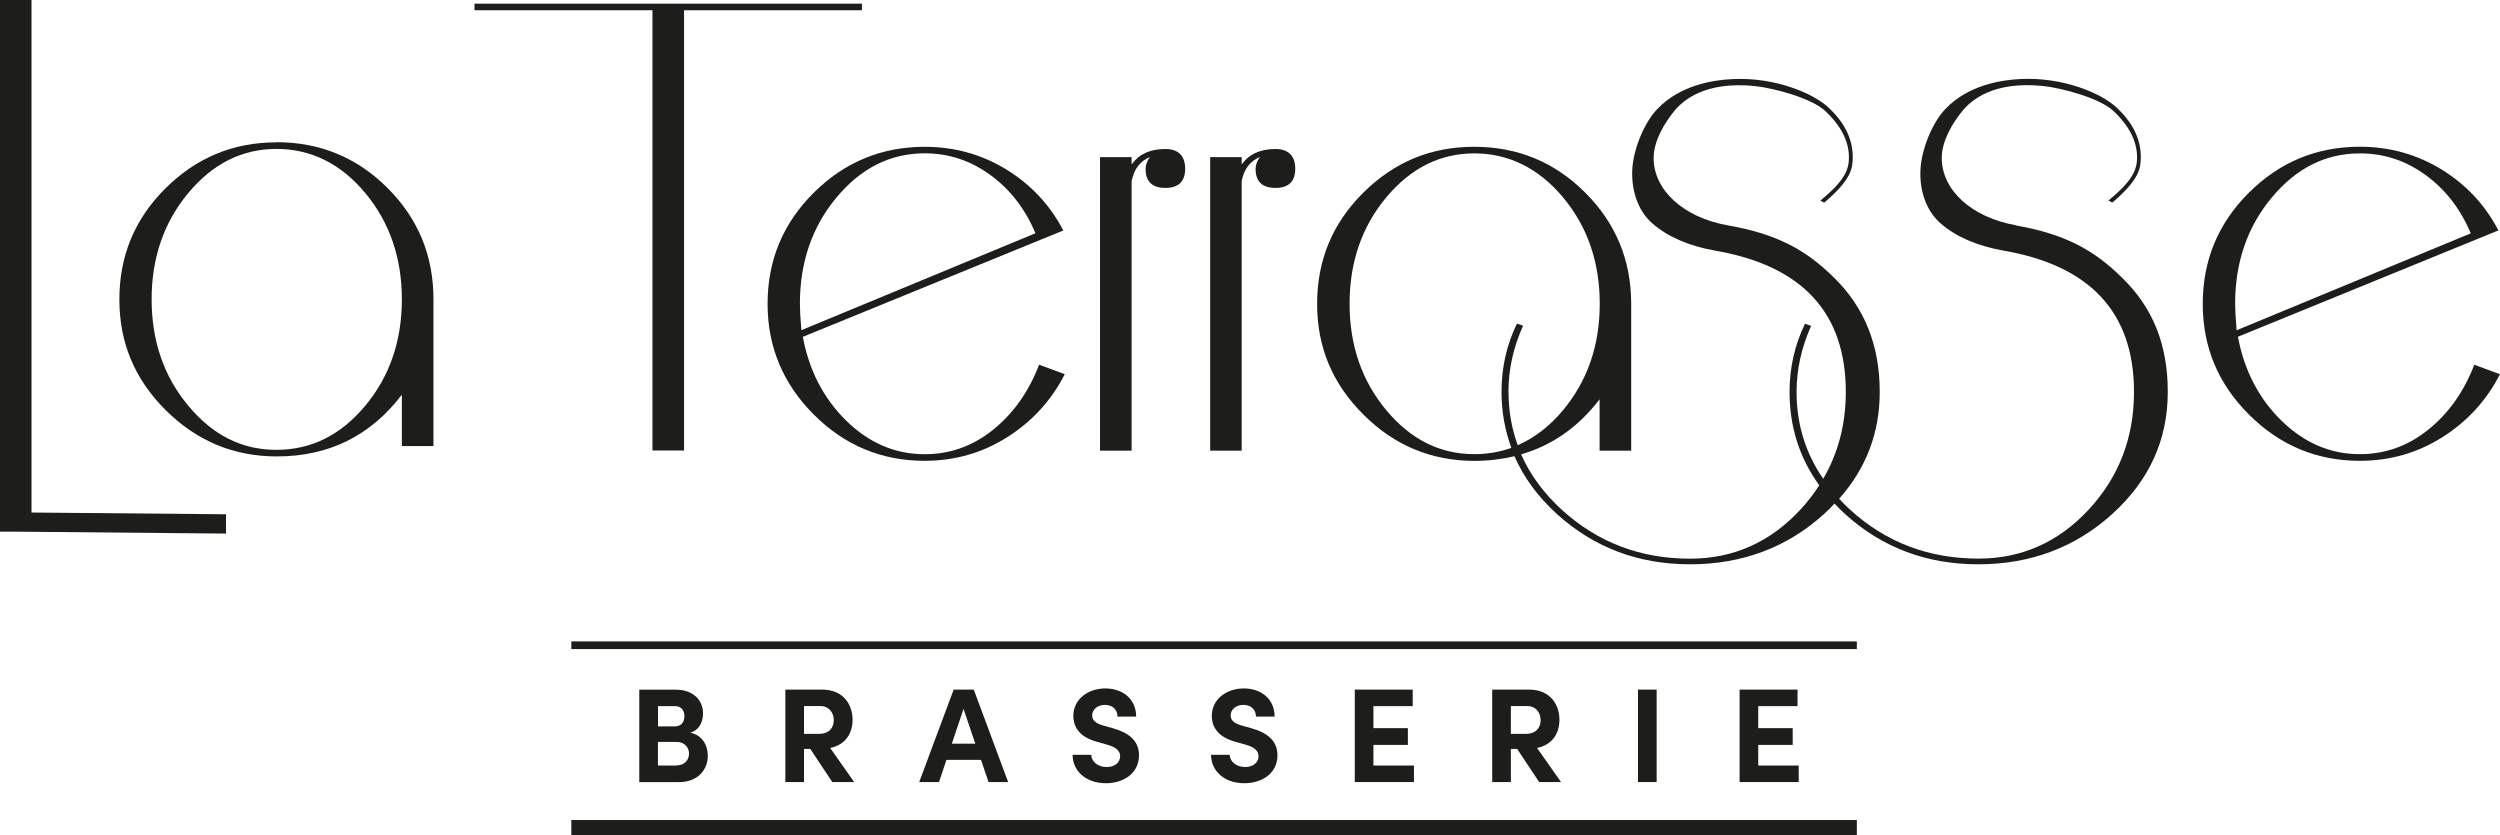
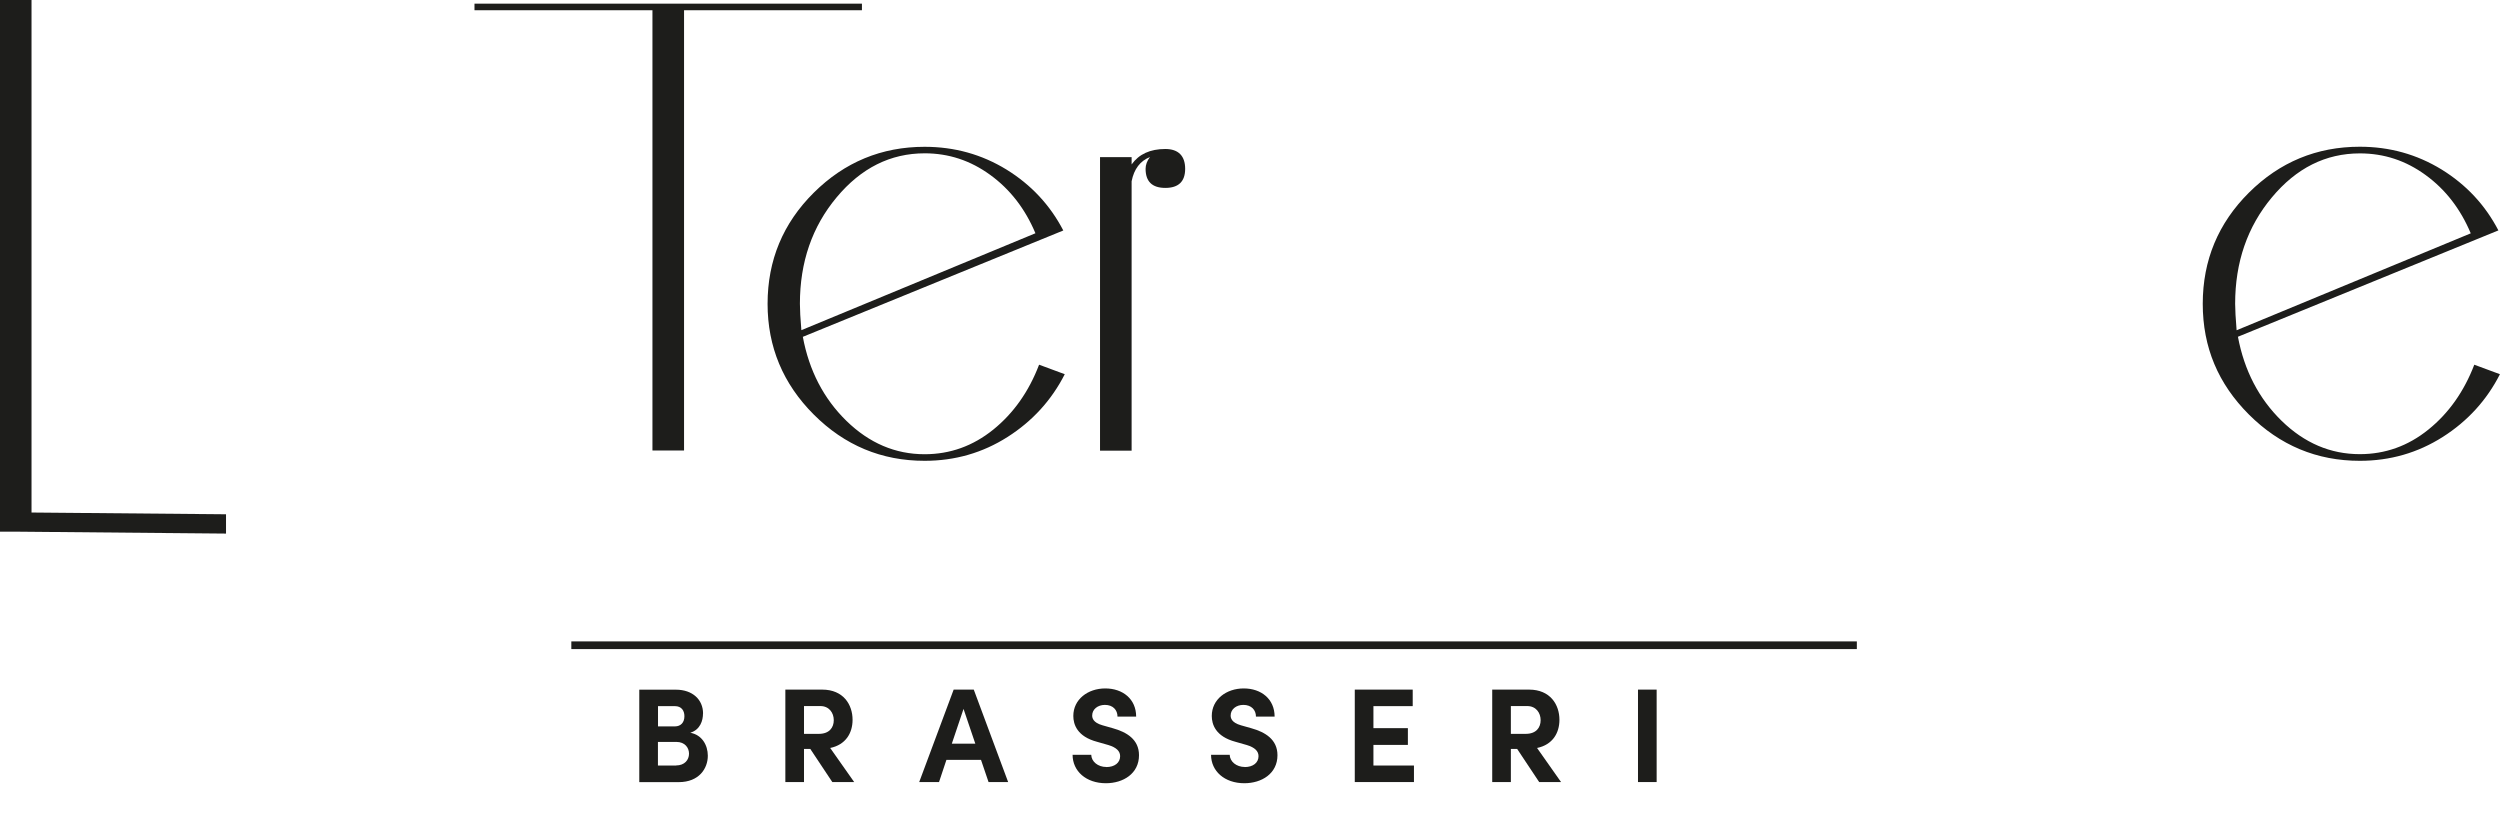
<svg xmlns="http://www.w3.org/2000/svg" id="a" viewBox="0 0 341.79 114.22">
  <defs>
    <style>.b{fill:#1d1d1b;}</style>
  </defs>
-   <path class="b" d="M37.79,19.46c-5.89,0-10.93,2.09-15.15,6.27-4.21,4.18-6.32,9.24-6.32,15.2s2.11,10.94,6.34,15.15c4.23,4.21,9.29,6.32,15.19,6.32,7.11,0,12.81-2.82,17.09-8.44v7.02h4.32v-20.07c0-5.96-2.09-11.02-6.27-15.2-4.18-4.18-9.25-6.27-15.2-6.27ZM49.93,55.48c-3.35,4.01-7.39,6.02-12.14,6.02s-8.7-2.01-12.04-6.02c-3.35-4.01-5.02-8.87-5.02-14.55s1.67-10.53,5.02-14.55c3.34-4.01,7.35-6.02,12.04-6.02s8.79,2,12.14,6.02c3.34,4.01,5.01,8.87,5.01,14.55s-1.67,10.54-5.01,14.55Z" />
  <polygon class="b" points="4.31 0 0 0 0 72.69 2.58 72.69 30.9 72.95 30.9 70.31 4.31 70.07 4.31 0" />
  <polygon class="b" points="89.2 61.59 93.52 61.59 93.52 1.4 117.84 1.4 117.84 .5 64.87 .5 64.87 1.4 89.2 1.4 89.2 61.59" />
  <path class="b" d="M104.94,41.53c0,5.89,2.11,10.94,6.32,15.15,4.21,4.21,9.26,6.32,15.15,6.32,4.15,0,7.93-1.09,11.34-3.26,3.41-2.17,6.02-5.04,7.82-8.58l-3.51-1.3c-1.4,3.68-3.5,6.64-6.27,8.88-2.78,2.24-5.9,3.36-9.38,3.36-4.01,0-7.57-1.52-10.69-4.56-3.11-3.04-5.1-6.87-5.96-11.49l35.61-14.54c-1.81-3.48-4.4-6.25-7.77-8.33-3.38-2.07-7.1-3.11-11.19-3.11-5.88,0-10.94,2.09-15.15,6.27-4.21,4.18-6.32,9.24-6.32,15.2ZM126.41,20.96c3.28,0,6.27.98,8.98,2.96,2.71,1.97,4.77,4.63,6.17,7.97l-32,13.25c-.14-1.61-.2-2.81-.2-3.62,0-5.68,1.67-10.53,5.02-14.54,3.34-4.01,7.36-6.02,12.04-6.02Z" />
  <path class="b" d="M154.71,24.78c.33-1.67,1.17-2.78,2.51-3.31-.41.54-.6,1.07-.6,1.61,0,1.74.9,2.61,2.7,2.61s2.71-.87,2.71-2.61-.9-2.71-2.71-2.71c-2.07,0-3.61.7-4.61,2.11v-1h-4.32v40.13h4.32V24.78Z" />
-   <path class="b" d="M169.75,24.78c.33-1.67,1.17-2.78,2.51-3.31-.4.54-.6,1.07-.6,1.61,0,1.74.9,2.61,2.71,2.61s2.71-.87,2.71-2.61-.9-2.71-2.71-2.71c-2.06,0-3.61.7-4.61,2.11v-1h-4.31v40.13h4.31V24.78Z" />
-   <path class="b" d="M275.67,30.81c-6.25-1.1-10.2-4.91-10.2-9.2,0-2.44,1.55-4.86,2.77-6.38,1.29-1.6,4.32-4.14,11.01-3.48,2.58.26,7.78,1.64,9.68,3.41,1.89,1.76,3.24,3.91,3.24,6.35,0,1.54-.45,3.09-3.92,5.9l.53.29c3.71-3.15,3.9-4.7,3.9-6.25,0-2.63-1.29-4.88-3.33-6.77-2.03-1.89-7.19-4.15-13.05-3.88-2.87.13-7.22.88-10.29,4.05-1.88,1.94-3.31,5.61-3.45,8.3-.15,2.69.66,5.57,2.76,7.4,2.11,1.82,4.95,3.06,8.53,3.7,11.93,2.05,17.9,8.49,17.9,19.33,0,6.28-2.07,11.65-6.21,16.11-4.14,4.45-9.17,6.68-15.06,6.68-6.81,0-12.66-2.23-17.54-6.68-.53-.49-1.03-.99-1.5-1.5,3.69-4.16,5.55-9.02,5.55-14.61,0-6.35-2.08-11.54-6.21-15.58-3.86-3.84-7.84-6.01-14.51-7.18-6.24-1.1-10.19-4.91-10.19-9.2,0-2.44,1.55-4.86,2.77-6.38,1.29-1.6,4.32-4.14,11.01-3.48,2.57.26,7.79,1.64,9.68,3.41,1.89,1.76,3.24,3.91,3.24,6.35,0,1.54-.45,3.09-3.91,5.9l.52.29c3.72-3.15,3.91-4.7,3.91-6.25,0-2.63-1.29-4.88-3.33-6.77-2.03-1.89-7.19-4.15-13.05-3.88-2.88.13-7.23.88-10.3,4.05-1.88,1.94-3.32,5.61-3.46,8.3-.14,2.69.66,5.57,2.76,7.4,2.11,1.82,4.95,3.06,8.53,3.7,11.94,2.05,17.9,8.49,17.9,19.33,0,4.41-1.04,8.36-3.09,11.87-2.41-3.51-3.64-7.46-3.64-11.87,0-3.08.67-6.09,1.99-9.04l-.84-.29c-1.4,2.89-2.11,5.99-2.11,9.33,0,4.78,1.37,9.03,4.06,12.76-.75,1.17-1.61,2.29-2.6,3.35-4.14,4.45-9.16,6.68-15.06,6.68-6.81,0-12.65-2.23-17.53-6.68-2.5-2.29-4.35-4.82-5.57-7.58,4.22-1.22,7.81-3.71,10.73-7.53v7.02h4.32v-20.07c0-5.95-2.09-11.01-6.28-15.2-4.18-4.18-9.24-6.27-15.19-6.27s-10.94,2.09-15.15,6.27c-4.22,4.18-6.32,9.24-6.32,15.2s2.11,10.94,6.34,15.15c4.21,4.21,9.28,6.32,15.18,6.32,1.93,0,3.74-.23,5.46-.64,1.26,2.89,3.19,5.53,5.8,7.9,5.05,4.58,11.12,6.88,18.21,6.88s13.26-2.29,18.32-6.88c.51-.46.97-.94,1.43-1.42.46.48.92.96,1.43,1.42,5.05,4.58,11.13,6.88,18.22,6.88s13.26-2.29,18.32-6.88c5.06-4.58,7.59-10.14,7.59-16.68s-2.07-11.54-6.21-15.58c-3.87-3.84-7.85-6.01-14.51-7.18ZM206.23,53.57c0-3.08.67-6.09,2-9.04l-.84-.29c-1.4,2.89-2.11,5.99-2.11,9.33,0,2.73.47,5.27,1.35,7.66-1.59.57-3.28.86-5.07.86-4.69,0-8.69-2-12.04-6.02-3.34-4.01-5.01-8.86-5.01-14.54s1.67-10.53,5.01-14.54c3.35-4.01,7.36-6.02,12.04-6.02s8.79,2.01,12.14,6.02c3.34,4.01,5.01,8.86,5.01,14.54s-1.67,10.53-5.01,14.54c-1.85,2.22-3.92,3.8-6.2,4.8-.83-2.28-1.26-4.7-1.26-7.29Z" />
  <path class="b" d="M338.28,49.85c-1.41,3.68-3.5,6.64-6.28,8.88-2.77,2.24-5.9,3.36-9.38,3.36-4.01,0-7.57-1.52-10.69-4.56-3.11-3.04-5.1-6.87-5.97-11.49l35.61-14.54c-1.81-3.48-4.4-6.25-7.77-8.33-3.38-2.07-7.11-3.11-11.18-3.11-5.89,0-10.94,2.09-15.15,6.27-4.2,4.18-6.32,9.24-6.32,15.2s2.11,10.94,6.32,15.15c4.22,4.21,9.27,6.32,15.15,6.32,4.15,0,7.92-1.09,11.34-3.26,3.41-2.17,6.02-5.04,7.82-8.58l-3.51-1.3ZM305.58,41.53c0-5.68,1.67-10.53,5.02-14.54,3.34-4.01,7.35-6.02,12.04-6.02,3.28,0,6.27.98,8.98,2.96,2.71,1.97,4.77,4.63,6.17,7.97l-32.01,13.25c-.13-1.61-.2-2.81-.2-3.62Z" />
  <path class="b" d="M96.12,97.55c0-1.91-1.45-3.26-3.71-3.26h-5.01v12.64h5.39c2.79,0,3.98-1.87,3.98-3.61,0-1.43-.79-2.86-2.4-3.14,1.38-.42,1.74-1.69,1.74-2.62ZM89.96,96.54h2.31c.9,0,1.3.61,1.3,1.38,0,.86-.5,1.39-1.3,1.39h-2.31v-2.77ZM92.43,104.66h-2.48v-3.23h2.51c1.21,0,1.74.83,1.74,1.61,0,.84-.59,1.61-1.78,1.61Z" />
  <path class="b" d="M116.56,98.41c0-2.07-1.25-4.13-4.15-4.13h-5.04v12.64h2.55v-4.53h.86l3.01,4.53h2.99l-3.28-4.66c2.13-.44,3.06-2.05,3.06-3.85ZM111.96,100.33h-2.04v-3.8h2.24c1.19,0,1.83.92,1.83,1.93s-.61,1.87-2.04,1.87Z" />
  <path class="b" d="M134.12,103.89l1.03,3.03h2.68l-4.7-12.64h-2.75l-4.71,12.64h2.71l1.01-3.03h4.73ZM131.73,96.92l1.61,4.75h-3.21l1.6-4.75Z" />
  <path class="b" d="M151.26,104.86c-1.17,0-2.05-.75-2.07-1.67h-2.55c0,2.24,1.85,3.89,4.55,3.89,2.38,0,4.53-1.32,4.53-3.83,0-2.15-1.67-3.16-3.58-3.69l-1.41-.4c-1.32-.37-1.41-1.03-1.41-1.34,0-.84.75-1.45,1.74-1.45,1.1,0,1.72.7,1.72,1.6h2.55c0-2.4-1.83-3.85-4.22-3.85s-4.37,1.5-4.37,3.76c0,1.14.5,2.81,3.26,3.54l1.54.44c1.08.33,1.6.83,1.6,1.52,0,.9-.75,1.49-1.89,1.49Z" />
  <path class="b" d="M170.19,104.86c-1.17,0-2.05-.75-2.07-1.67h-2.55c0,2.24,1.85,3.89,4.55,3.89,2.38,0,4.53-1.32,4.53-3.83,0-2.15-1.67-3.16-3.58-3.69l-1.41-.4c-1.32-.37-1.41-1.03-1.41-1.34,0-.84.75-1.45,1.74-1.45,1.1,0,1.72.7,1.72,1.6h2.55c0-2.4-1.83-3.85-4.22-3.85s-4.37,1.5-4.37,3.76c0,1.14.5,2.81,3.26,3.54l1.54.44c1.08.33,1.59.83,1.59,1.52,0,.9-.75,1.49-1.89,1.49Z" />
  <polygon class="b" points="193.14 96.54 193.14 94.28 185.22 94.28 185.22 106.92 193.31 106.92 193.31 104.66 187.77 104.66 187.77 101.84 192.48 101.84 192.48 99.55 187.77 99.55 187.77 96.54 193.14 96.54" />
  <path class="b" d="M213.2,98.41c0-2.07-1.25-4.13-4.15-4.13h-5.04v12.64h2.55v-4.53h.86l3.01,4.53h2.99l-3.28-4.66c2.13-.44,3.06-2.05,3.06-3.85ZM208.6,100.33h-2.04v-3.8h2.24c1.19,0,1.83.92,1.83,1.93s-.61,1.87-2.04,1.87Z" />
  <rect class="b" x="223.94" y="94.28" width="2.55" height="12.64" />
-   <polygon class="b" points="245.75 96.54 245.75 94.28 237.83 94.28 237.83 106.92 245.91 106.92 245.91 104.66 240.38 104.66 240.38 101.84 245.09 101.84 245.09 99.55 240.38 99.55 240.38 96.54 245.75 96.54" />
  <rect class="b" x="78.11" y="87.69" width="175.75" height="1.05" />
-   <rect class="b" x="78.11" y="112.11" width="175.75" height="2.11" />
</svg>